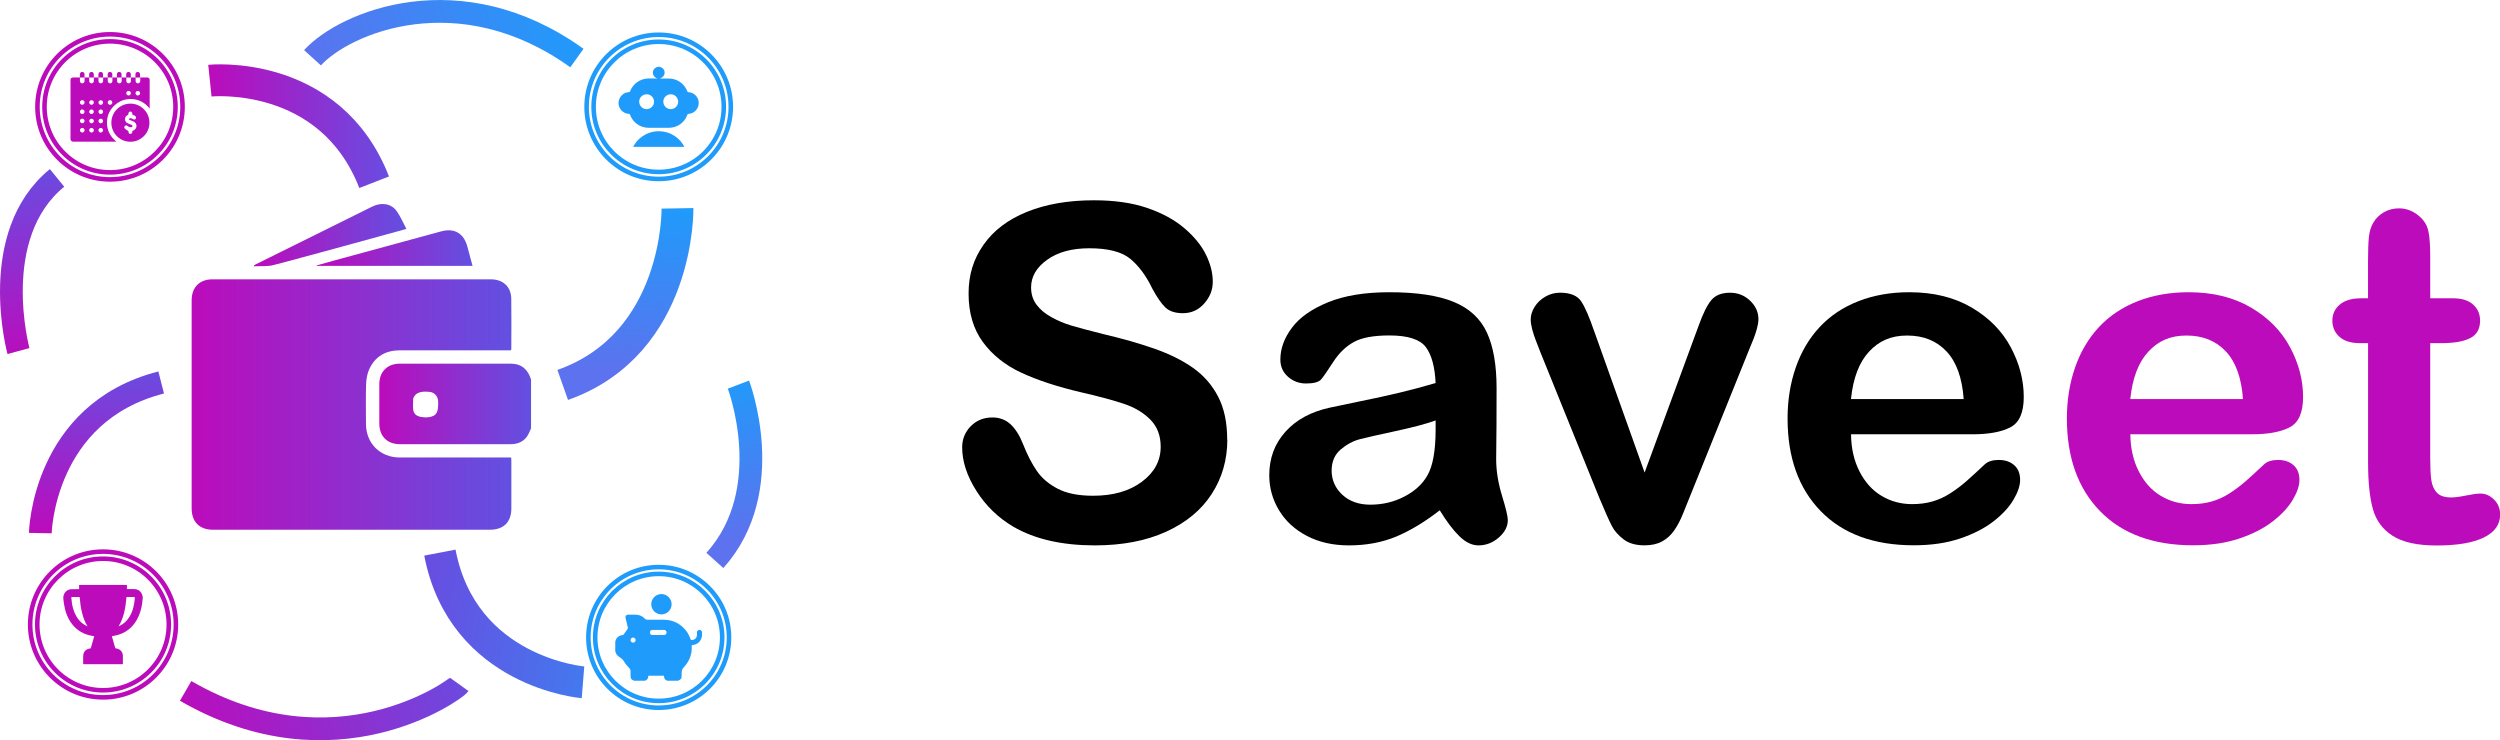
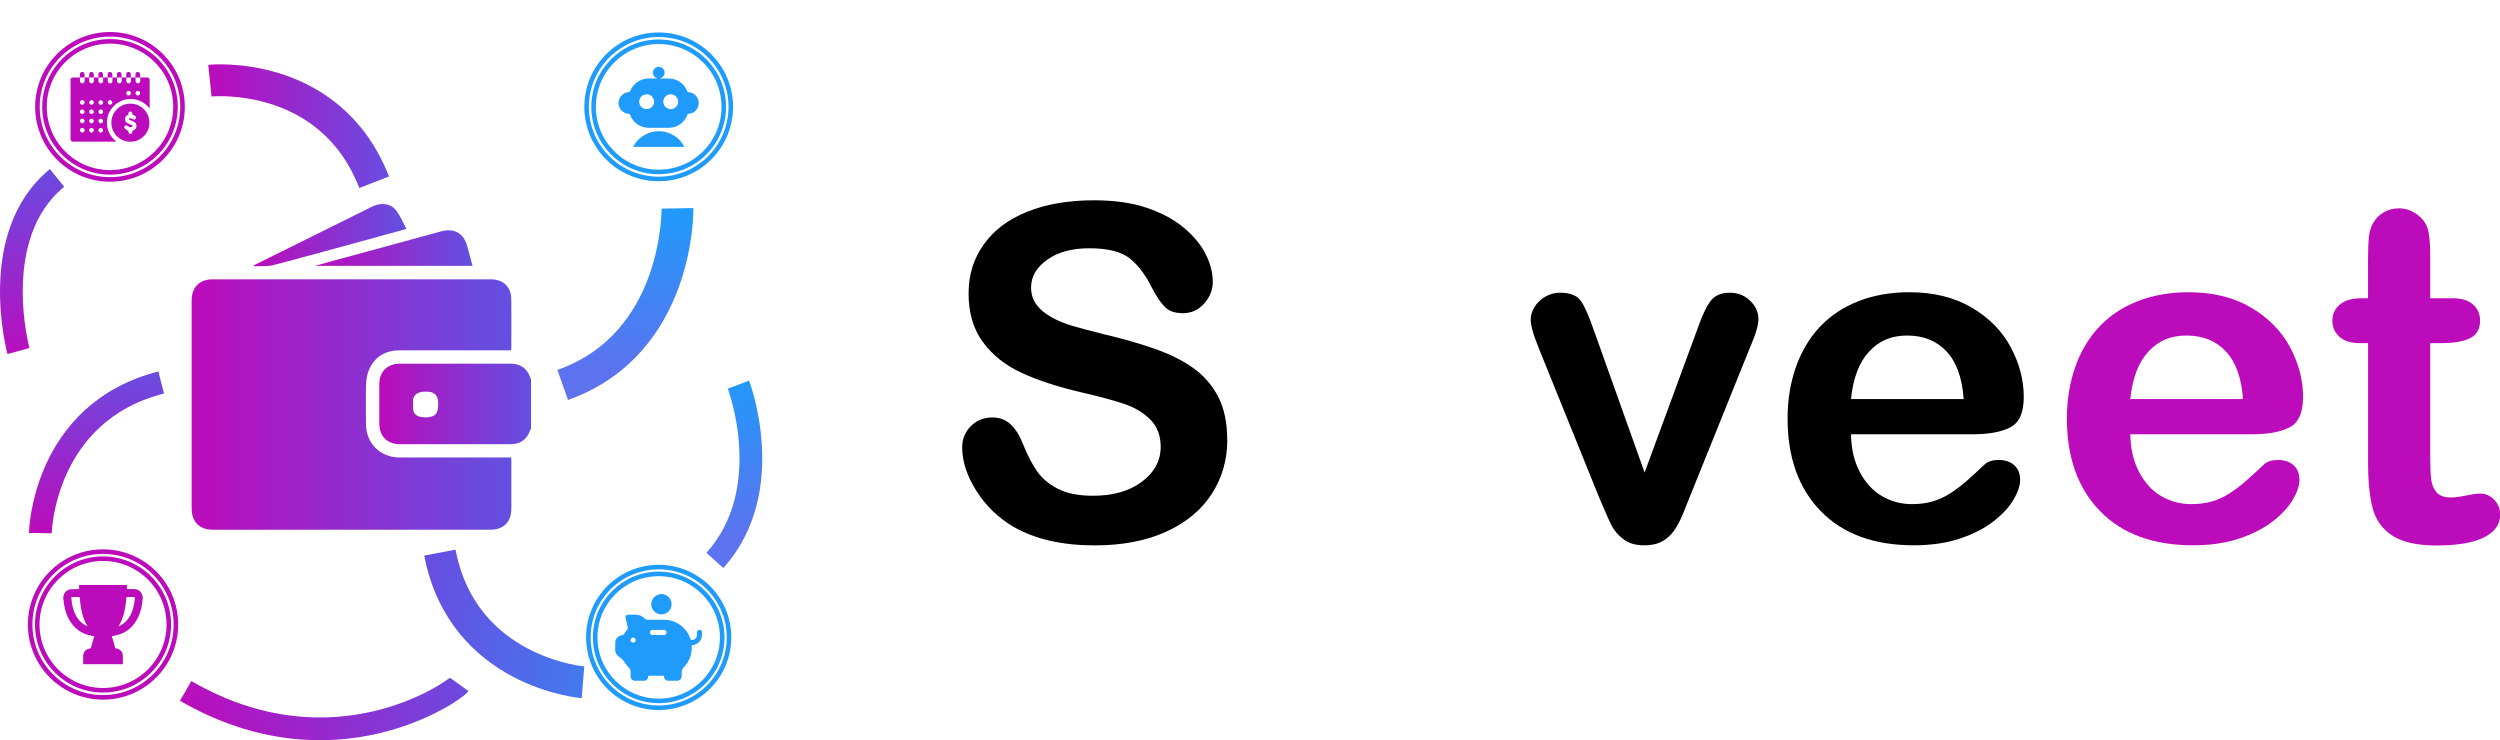
<svg xmlns="http://www.w3.org/2000/svg" xmlns:xlink="http://www.w3.org/1999/xlink" id="Calque_2" data-name="Calque 2" viewBox="0 0 549.57 162.72">
  <defs>
    <style>
      .cls-1 {
        fill: #bc0bbb;
      }

      .cls-2 {
        stroke: #1f9bfb;
      }

      .cls-2, .cls-3, .cls-4, .cls-5, .cls-6, .cls-7, .cls-8, .cls-9, .cls-10, .cls-11 {
        fill: none;
        stroke-miterlimit: 10;
      }

      .cls-12 {
        fill: url(#Dégradé_sans_nom_35-2);
      }

      .cls-3 {
        stroke: url(#Dégradé_sans_nom_38);
      }

      .cls-3, .cls-4, .cls-6, .cls-7, .cls-9 {
        stroke-width: 5px;
      }

      .cls-4 {
        stroke: url(#Dégradé_sans_nom_47);
      }

      .cls-5 {
        stroke: url(#Dégradé_sans_nom_16);
      }

      .cls-5, .cls-8, .cls-10 {
        stroke-width: 7px;
      }

      .cls-6 {
        stroke: url(#Dégradé_sans_nom_40);
      }

      .cls-7 {
        stroke: url(#Dégradé_sans_nom_31);
      }

      .cls-8 {
        stroke: url(#Dégradé_sans_nom_22);
      }

      .cls-9 {
        stroke: url(#Dégradé_sans_nom_16-2);
      }

      .cls-10 {
        stroke: url(#Dégradé_sans_nom_40-2);
      }

      .cls-13 {
        fill: url(#Dégradé_sans_nom_35-4);
      }

      .cls-14 {
        fill: #1f9bfb;
      }

      .cls-15 {
        fill: url(#Dégradé_sans_nom_35-3);
      }

      .cls-16 {
        fill: url(#Dégradé_sans_nom_35);
      }

      .cls-11 {
        stroke: #bc0bbb;
      }
    </style>
    <linearGradient id="Dégradé_sans_nom_35" data-name="Dégradé sans nom 35" x1="83.37" y1="88.78" x2="116.73" y2="88.78" gradientUnits="userSpaceOnUse">
      <stop offset="0" stop-color="#bc0bbb" />
      <stop offset="1" stop-color="#6250e1" />
    </linearGradient>
    <linearGradient id="Dégradé_sans_nom_35-2" data-name="Dégradé sans nom 35" x1="42.14" y1="88.93" x2="112.43" y2="88.93" xlink:href="#Dégradé_sans_nom_35" />
    <linearGradient id="Dégradé_sans_nom_35-3" data-name="Dégradé sans nom 35" x1="69.6" y1="54.54" x2="103.87" y2="54.54" xlink:href="#Dégradé_sans_nom_35" />
    <linearGradient id="Dégradé_sans_nom_35-4" data-name="Dégradé sans nom 35" x1="55.83" y1="51.71" x2="89.34" y2="51.71" xlink:href="#Dégradé_sans_nom_35" />
    <linearGradient id="Dégradé_sans_nom_40" data-name="Dégradé sans nom 40" x1="-100.03" y1="-227.06" x2="-61.33" y2="-227.06" gradientTransform="translate(256.65 47.18) rotate(-82.98)" gradientUnits="userSpaceOnUse">
      <stop offset="0" stop-color="#bc0bbb" />
      <stop offset="1" stop-color="#694ce1" />
    </linearGradient>
    <linearGradient id="Dégradé_sans_nom_22" data-name="Dégradé sans nom 22" x1="560.15" y1="-136.24" x2="599.88" y2="-136.24" gradientTransform="translate(705.9 107.79) rotate(-169.55)" gradientUnits="userSpaceOnUse">
      <stop offset="0" stop-color="#4379ee" />
      <stop offset="1" stop-color="#694ce1" />
    </linearGradient>
    <linearGradient id="Dégradé_sans_nom_16" data-name="Dégradé sans nom 16" x1="138.91" y1="44.74" x2="135.69" y2="88.71" gradientUnits="userSpaceOnUse">
      <stop offset="0" stop-color="#1f9bfb" />
      <stop offset=".84" stop-color="#5c72ee" />
    </linearGradient>
    <linearGradient id="Dégradé_sans_nom_40-2" data-name="Dégradé sans nom 40" x1="90.52" y1="-43.39" x2="130.25" y2="-43.39" gradientTransform="translate(-44.73 71.13)" xlink:href="#Dégradé_sans_nom_40" />
    <linearGradient id="Dégradé_sans_nom_38" data-name="Dégradé sans nom 38" x1="673.63" y1="171.51" x2="696.6" y2="171.51" gradientTransform="translate(-34.45 1343.27) rotate(-95.81) scale(1.86 1)" gradientUnits="userSpaceOnUse">
      <stop offset="0" stop-color="#bc0bbb" />
      <stop offset="1" stop-color="#694ce1" />
    </linearGradient>
    <linearGradient id="Dégradé_sans_nom_47" data-name="Dégradé sans nom 47" x1="821.82" y1="177.95" x2="861.83" y2="177.95" gradientTransform="translate(1405.1 -106.75) rotate(161.46) scale(1.6 1)" gradientUnits="userSpaceOnUse">
      <stop offset="0" stop-color="#694ce1" />
      <stop offset="1" stop-color="#bc0bbb" />
    </linearGradient>
    <linearGradient id="Dégradé_sans_nom_16-2" data-name="Dégradé sans nom 16" x1="593.68" y1="618.53" x2="616.66" y2="618.53" gradientTransform="translate(558.67 -1117.31) rotate(79.26) scale(1.86 1)" xlink:href="#Dégradé_sans_nom_16" />
    <linearGradient id="Dégradé_sans_nom_31" data-name="Dégradé sans nom 31" x1="787.61" y1="-68.57" x2="827.45" y2="-68.57" gradientTransform="translate(-1066.31 455.05) rotate(-17.76) scale(1.54 1)" gradientUnits="userSpaceOnUse">
      <stop offset="0" stop-color="#5c72ee" />
      <stop offset="1" stop-color="#1f9bfb" />
    </linearGradient>
  </defs>
  <g id="Calque_1-2" data-name="Calque 1">
    <g>
      <g>
        <path class="cls-16" d="m116.73,94.19c-.3.6-.51,1.26-.9,1.8-.86,1.18-2.12,1.65-3.55,1.65-8.13,0-16.27.01-24.4,0-2.77,0-4.49-1.77-4.5-4.53,0-2.89-.01-5.78,0-8.67.01-2.74,1.77-4.5,4.53-4.5,8.11,0,16.22,0,24.33,0,2.4,0,3.81,1.27,4.5,3.49v10.78Zm-23.21-2.43c2.1-.05,2.8-.75,2.8-2.82,0-.24,0-.48,0-.73-.06-1.09-.79-1.92-1.8-2.05-2.03-.27-3.27.21-3.66,1.4-.02.05-.04.09-.04.14,0,.82-.08,1.65.03,2.46.1.71.62,1.21,1.32,1.41.43.12.9.13,1.35.19Z" />
        <path class="cls-12" d="m112.36,77.01c-.31,0-.59,0-.88,0-7.87,0-15.73-.01-23.6,0-3.06,0-5.41,1.32-6.7,4.13-.46,1-.66,2.19-.7,3.3-.09,2.91-.04,5.83-.03,8.74.01,4.28,3.11,7.38,7.41,7.39,7.87.01,15.73,0,23.6,0,.29,0,.57,0,.91,0,.02.3.04.54.04.77,0,3.47,0,6.94,0,10.42,0,3-1.7,4.69-4.7,4.69-20.3,0-40.59,0-60.89,0-2.98,0-4.69-1.72-4.69-4.71,0-15.25,0-30.49,0-45.74,0-2.84,1.74-4.6,4.57-4.6,20.39,0,40.79,0,61.18,0,2.71,0,4.47,1.62,4.51,4.26.06,3.64.02,7.28.01,10.92,0,.12-.03.23-.05.42Z" />
        <path class="cls-15" d="m103.87,58.45h-34.24s-.02-.07-.02-.11c1.37-.38,2.73-.76,4.1-1.14,7.76-2.12,15.52-4.23,23.28-6.34,2.85-.78,4.93.4,5.72,3.25.39,1.42.77,2.85,1.17,4.34Z" />
        <path class="cls-13" d="m55.83,58.34c.16-.09.32-.19.49-.28,8.49-4.21,16.98-8.42,25.47-12.63,2.07-1.03,4.23-.7,5.43,1,.83,1.17,1.39,2.53,2.12,3.89-1.62.45-3.11.86-4.6,1.27-8.2,2.24-16.4,4.52-24.62,6.68-1.35.35-2.83.19-4.25.27-.02-.07-.03-.14-.05-.21Z" />
      </g>
      <g>
        <path class="cls-1" d="m15.5,30.77v-13.36c.13-.29.37-.39.68-.38.46.02.93,0,1.39,0,0,.26,0,.52,0,.78,0,.3.23.52.52.51.28,0,.49-.22.5-.51,0-.26,0-.52,0-.78.34,0,.68,0,1.02,0,0,.26,0,.52,0,.78,0,.3.23.52.52.51.28,0,.49-.22.5-.51,0-.26,0-.52,0-.78.34,0,.68,0,1.02,0,0,.26,0,.52,0,.78,0,.3.23.52.52.51.28,0,.49-.22.5-.51,0-.26,0-.52,0-.78.34,0,.68,0,1.02,0,0,.25,0,.51,0,.76,0,.31.22.54.52.53.29,0,.5-.22.5-.53,0-.25,0-.51,0-.76.34,0,.68,0,1.02,0,0,.25,0,.51,0,.76,0,.31.21.53.5.53.3,0,.51-.22.52-.53,0-.25,0-.51,0-.76.34,0,.68,0,1.02,0,0,.25,0,.51,0,.76,0,.31.21.53.5.53.3,0,.51-.22.52-.53,0-.25,0-.51,0-.76.34,0,.68,0,1.02,0,0,.25,0,.51,0,.76,0,.31.21.53.5.53.3,0,.51-.22.52-.53,0-.25,0-.51,0-.76.5,0,1.01,0,1.51,0,.35,0,.56.21.56.56,0,2.04,0,4.08,0,6.12,0,.04,0,.08-.01.14-1.94-2.52-5.44-2.74-7.64-.76-1.06.95-1.65,2.14-1.73,3.56-.1,1.84.63,3.32,2.07,4.5-.09,0-.15,0-.21,0-3.07,0-6.14,0-9.2,0-.31,0-.52-.1-.64-.39Zm6.65-1.63c.27,0,.51-.24.51-.51,0-.28-.23-.5-.51-.5-.28,0-.51.23-.51.51,0,.27.24.51.51.51Zm-2.04-4.07c.27,0,.51-.23.51-.5,0-.28-.22-.51-.5-.51-.28,0-.51.22-.51.5,0,.27.23.51.5.52Zm2.04,0c.27,0,.51-.23.51-.5,0-.28-.22-.51-.5-.51-.28,0-.51.22-.51.5,0,.27.23.51.5.51Zm-1.52-2.53c0-.28-.22-.51-.5-.52-.28,0-.51.22-.52.5,0,.27.22.51.5.52.27,0,.51-.23.52-.5Zm0,4.07c0-.28-.22-.51-.5-.51-.28,0-.51.22-.51.5,0,.27.23.51.5.51.27,0,.51-.23.51-.5Zm1.52.5c.27,0,.51-.23.51-.5,0-.28-.22-.51-.5-.51-.28,0-.51.22-.51.5,0,.27.23.51.5.51Zm-1.52,1.53c0-.28-.23-.51-.51-.51-.28,0-.51.22-.51.5,0,.27.23.51.51.51.27,0,.51-.23.51-.51Zm2.03-6.11c0-.28-.23-.51-.51-.5-.28,0-.51.23-.51.51,0,.27.23.51.51.51.27,0,.51-.24.51-.51Zm2.03,0c0-.28-.22-.51-.5-.51-.28,0-.51.22-.51.5,0,.27.23.51.5.52.27,0,.51-.23.51-.5Zm-6.1,4.06c0-.28-.23-.51-.51-.51-.28,0-.51.22-.51.5,0,.27.23.51.51.51.27,0,.51-.23.51-.51Zm0-4.07c0-.28-.23-.51-.51-.51-.28,0-.51.23-.51.51,0,.27.23.51.51.51.27,0,.51-.23.51-.51Zm-.51,1.53c-.28,0-.51.23-.51.51,0,.27.24.51.51.51.28,0,.51-.24.51-.51,0-.28-.23-.5-.51-.5Zm0,4.07c-.28,0-.5.23-.5.51,0,.27.24.51.51.5.28,0,.51-.24.5-.51,0-.28-.23-.5-.51-.5Zm12.72-7.64c0-.28-.23-.5-.51-.5-.28,0-.5.23-.5.51,0,.27.24.51.51.5.28,0,.51-.24.5-.51Zm-2.03,0c0-.28-.23-.5-.51-.5-.28,0-.5.23-.5.51,0,.27.24.51.51.5.28,0,.51-.24.5-.51Z" />
        <path class="cls-1" d="m28.66,31.16c-2.32,0-4.19-1.88-4.18-4.2,0-2.31,1.89-4.18,4.19-4.18,2.31,0,4.19,1.89,4.18,4.21,0,2.3-1.89,4.18-4.2,4.17Zm-.46-2.37s.03-.02.04-.03c0,.06,0,.12,0,.19,0,.3.17.49.42.49.25,0,.43-.19.42-.49,0-.14.04-.19.17-.24.57-.22.87-.78.71-1.31-.12-.39-.4-.62-.76-.76-.25-.1-.5-.2-.75-.31-.05-.02-.11-.08-.11-.12,0-.06.05-.12.1-.16.05-.04.13-.05.19-.05.23-.02.42.07.6.2.21.14.47.1.6-.1.14-.2.09-.45-.12-.6-.13-.09-.28-.18-.43-.23-.17-.05-.21-.13-.2-.3,0-.31-.26-.51-.54-.43-.19.05-.31.21-.3.44,0,.16-.03.24-.19.32-.38.19-.59.51-.57.94.02.43.23.72.63.88.29.12.58.23.86.36.08.04.17.15.17.22,0,.08-.11.16-.18.22-.05.04-.13.05-.19.05-.27.01-.5-.08-.69-.26-.21-.19-.46-.2-.63-.02-.17.18-.17.45.05.63.22.18.47.32.71.48Z" />
        <path class="cls-1" d="m18.58,17.04c-.34,0-.68,0-1.02,0,0-.23,0-.46,0-.69,0-.32.22-.54.51-.54.29,0,.5.22.51.54,0,.23,0,.46,0,.69Z" />
        <path class="cls-1" d="m20.62,17.04c-.34,0-.68,0-1.02,0,0-.23,0-.46,0-.69,0-.32.22-.54.51-.54.29,0,.5.22.51.54,0,.23,0,.46,0,.69Z" />
        <path class="cls-1" d="m22.65,17.04c-.34,0-.68,0-1.02,0,0-.23,0-.46,0-.69,0-.32.22-.54.51-.54.29,0,.5.22.51.54,0,.23,0,.46,0,.69Z" />
        <path class="cls-1" d="m24.69,17.04c-.34,0-.68,0-1.02,0,0-.23,0-.46,0-.69,0-.32.22-.54.51-.54.29,0,.5.22.51.54,0,.23,0,.46,0,.69Z" />
        <path class="cls-1" d="m26.72,17.04c-.34,0-.68,0-1.02,0,0-.23,0-.46,0-.69,0-.32.22-.54.51-.54.29,0,.5.22.51.54,0,.23,0,.46,0,.69Z" />
        <path class="cls-1" d="m28.76,17.04h-1.02c0-.23,0-.46,0-.69,0-.32.22-.54.51-.54.29,0,.5.22.51.54,0,.23,0,.46,0,.69Z" />
        <path class="cls-1" d="m30.79,17.04c-.34,0-.68,0-1.02,0,0-.23,0-.46,0-.69,0-.32.22-.54.51-.54.29,0,.5.22.51.54,0,.23,0,.46,0,.69Z" />
      </g>
      <circle class="cls-11" cx="24.18" cy="23.49" r="14.4" />
      <circle class="cls-11" cx="24.18" cy="23.49" r="15.95" />
      <g>
        <path class="cls-14" d="m144.63,14.68c.13,0,.25,0,.38,0,.02,0,.04.02.06.03.61.15,1.01.62,1.03,1.21.02.58-.34,1.08-.93,1.28-.03.01-.07.03-.14.06.71,0,1.36,0,2.02,0,1.84.02,3.41,1.13,4.06,2.85.04.1.08.15.2.15,1.27.04,2.29,1.1,2.29,2.37,0,1.28-1,2.35-2.26,2.4-.11,0-.17.03-.21.15-.64,1.79-2.25,2.92-4.16,2.92-1.44,0-2.88,0-4.32,0-1.92,0-3.52-1.13-4.17-2.93-.04-.11-.09-.13-.2-.14-1.05-.03-1.98-.78-2.23-1.8-.02-.1-.05-.2-.07-.3,0-.19,0-.39,0-.58.01-.04.03-.09.04-.13.19-1.09,1.15-1.94,2.24-1.97.15,0,.21-.06.26-.19.63-1.67,2.22-2.78,4.01-2.81.67,0,1.34,0,2.01,0,0-.01,0-.02,0-.02-.06-.02-.12-.04-.18-.06-.51-.2-.8-.59-.84-1.13-.03-.53.21-.94.68-1.2.13-.07.28-.1.42-.16Zm-2.48,6.05c-.9,0-1.64.72-1.64,1.61,0,.9.72,1.65,1.63,1.65.89,0,1.64-.73,1.64-1.62,0-.91-.71-1.64-1.62-1.65Zm3.67,1.62c0,.91.73,1.64,1.63,1.64.89,0,1.63-.73,1.63-1.63,0-.89-.72-1.63-1.62-1.64-.91,0-1.64.72-1.65,1.62Z" />
        <path class="cls-14" d="m139.18,32.29c.86-1.77,2.96-3.45,5.65-3.44,2.73,0,4.79,1.72,5.62,3.44h-11.27Z" />
      </g>
      <circle class="cls-2" cx="144.8" cy="23.49" r="14.31" />
      <circle class="cls-2" cx="144.8" cy="23.49" r="15.85" />
      <path class="cls-1" d="m17.41,128.59h10.49v.9c.07,0,.13,0,.19,0,.44,0,.89,0,1.33,0,.71,0,1.29.27,1.66.88.14.23.2.51.29.77v.51s-.03.1-.03.15c-.1,1.25-.35,2.47-.85,3.62-1.03,2.36-2.78,3.85-5.35,4.34-.18.03-.36.06-.55.09.02.06.03.11.04.15.23.8.46,1.6.69,2.4.03.1.08.13.18.14.83.06,1.49.74,1.51,1.58.02.61,0,1.21,0,1.82,0,.02,0,.04-.01.07h-8.71c0-.67-.04-1.34.01-1.99.07-.83.7-1.39,1.53-1.47.1,0,.13-.06.15-.14.23-.81.47-1.62.7-2.43.01-.04.01-.07.02-.12-.2-.03-.38-.06-.56-.1-1.72-.32-3.16-1.13-4.25-2.51-1.05-1.32-1.57-2.86-1.83-4.51-.05-.36-.09-.72-.14-1.07,0-.17,0-.34,0-.51.01-.04.03-.08.03-.13.18-.87.85-1.47,1.73-1.51.48-.02.95-.01,1.43-.01.09,0,.19,0,.28,0v-.9Zm.11,2.65c-.58,0-1.14,0-1.7,0-.13,0-.14.09-.14.19.06.84.18,1.66.43,2.47.37,1.2.95,2.26,1.93,3.07.36.29.74.53,1.21.72-.63-.99-.99-2.03-1.25-3.12-.26-1.09-.4-2.2-.49-3.33Zm8.56,6.44c.09-.04.15-.06.21-.09.98-.47,1.71-1.2,2.25-2.13.72-1.25.99-2.63,1.1-4.04.01-.14-.06-.18-.19-.18-.52,0-1.04,0-1.57,0-.02,0-.04,0-.07.01-.21,2.23-.53,4.43-1.73,6.43Z" />
      <circle class="cls-11" cx="22.65" cy="137.28" r="14.46" />
      <circle class="cls-11" cx="22.65" cy="137.28" r="16.02" />
      <g>
        <path class="cls-14" d="m149.09,149.65h-2.39c-.33-.12-.59-.31-.68-.67-.04-.14-.06-.29-.08-.43h-3.42c0,.54-.22.93-.74,1.1h-2.39c-.64-.27-.78-.49-.78-1.21,0-.29-.01-.57,0-.86.02-.3-.11-.52-.31-.74-.37-.41-.76-.82-1.03-1.29-.25-.44-.57-.76-.98-1.02-.51-.32-.92-.74-1.04-1.36,0-.69,0-1.39,0-2.08,0-.02.02-.03.02-.05.13-.86.82-1.38,1.65-1.44.07,0,.14-.07.19-.14.28-.39.55-.79.84-1.18.08-.11.1-.19.07-.32-.17-.69-.34-1.38-.5-2.08-.11-.46.13-.76.6-.76.51,0,1.02,0,1.53,0,.82,0,1.53.28,2.1.88.16.17.34.24.58.24,1.19,0,2.37,0,3.56,0,1.64,0,3.06.55,4.26,1.67.78.72,1.33,1.6,1.65,2.61.03.1.07.15.18.16.66.08,1.21-.4,1.23-1.09,0-.2,0-.4,0-.6.01-.27.17-.44.44-.5.3-.06.5.05.67.38v.97s-.03.08-.04.12c-.17.82-.64,1.4-1.42,1.7-.25.1-.53.13-.8.19,0,.04,0,.09,0,.15.09,1.67-.41,3.14-1.5,4.41-.09.11-.19.22-.28.32-.29.32-.42.7-.43,1.12,0,.19,0,.38,0,.58,0,.71-.14.93-.78,1.21Zm-4.4-11.17s0,0,0,0c-.43,0-.87,0-1.3,0-.32,0-.53.24-.52.56,0,.31.21.54.52.55.87,0,1.74,0,2.61,0,.22,0,.39-.11.48-.33.16-.41-.09-.78-.53-.79-.42,0-.83,0-1.25,0Zm-4.96,2.23c0-.3-.26-.56-.56-.56-.3,0-.56.25-.56.56,0,.3.26.56.56.56.3,0,.56-.25.56-.56Z" />
        <path class="cls-14" d="m145.4,130.59c1.23,0,2.24,1.01,2.24,2.24,0,1.23-1.01,2.23-2.25,2.23-1.22,0-2.22-1.01-2.23-2.23,0-1.23,1.01-2.24,2.24-2.24Z" />
      </g>
      <circle class="cls-2" cx="144.8" cy="140.12" r="13.96" />
      <circle class="cls-2" cx="144.8" cy="140.12" r="15.46" />
      <path class="cls-6" d="m8.86,117.19s.53-26.47,26.57-33.11" />
      <path class="cls-8" d="m128.16,149.99s-26.39-2.11-31.46-28.51" />
      <path class="cls-5" d="m148.93,45.8s.54,29.71-25.23,38.82" />
      <path class="cls-10" d="m46.14,17.73s26.34-2.71,36.11,22.33" />
      <path class="cls-3" d="m4.06,77.17s-6.94-25.47,8.48-38.06" />
      <path class="cls-4" d="m100.97,150.46c-.89,1.24-27.38,20.39-60.16,1.42" />
      <path class="cls-9" d="m162.33,84.55s8.8,23.1-5.18,38.65" />
-       <path class="cls-7" d="m68.7,12.7c7-7.74,32.34-18.46,58.12.06" />
      <g>
        <path d="m269.8,96.62c0,4.44-1.14,8.42-3.43,11.96-2.28,3.54-5.63,6.3-10.03,8.31-4.4,2-9.62,3-15.66,3-7.24,0-13.21-1.37-17.91-4.1-3.34-1.97-6.05-4.59-8.13-7.88-2.08-3.28-3.13-6.48-3.13-9.58,0-1.8.63-3.34,1.88-4.63,1.25-1.28,2.84-1.93,4.78-1.93,1.57,0,2.89.5,3.98,1.5,1.08,1,2.01,2.49,2.78,4.45.93,2.34,1.94,4.29,3.03,5.85,1.08,1.57,2.61,2.86,4.58,3.88,1.97,1.02,4.55,1.53,7.75,1.53,4.4,0,7.98-1.02,10.73-3.08,2.75-2.05,4.13-4.61,4.13-7.68,0-2.43-.74-4.41-2.23-5.93-1.48-1.52-3.4-2.68-5.75-3.48-2.35-.8-5.5-1.65-9.43-2.55-5.27-1.23-9.68-2.68-13.23-4.33-3.55-1.65-6.37-3.9-8.46-6.75-2.08-2.85-3.13-6.4-3.13-10.63s1.1-7.62,3.3-10.76c2.2-3.14,5.39-5.55,9.56-7.23,4.17-1.68,9.07-2.53,14.71-2.53,4.5,0,8.4.56,11.68,1.68,3.28,1.12,6.01,2.6,8.18,4.45s3.75,3.79,4.75,5.83c1,2.03,1.5,4.02,1.5,5.95,0,1.77-.62,3.36-1.88,4.78-1.25,1.42-2.81,2.13-4.68,2.13-1.7,0-2.99-.42-3.88-1.28-.88-.85-1.84-2.24-2.88-4.18-1.33-2.77-2.94-4.93-4.8-6.48-1.87-1.55-4.87-2.33-9.01-2.33-3.84,0-6.93.84-9.28,2.53-2.35,1.68-3.53,3.71-3.53,6.08,0,1.47.4,2.73,1.2,3.8.8,1.07,1.9,1.99,3.3,2.75,1.4.77,2.82,1.37,4.25,1.8,1.43.43,3.8,1.07,7.1,1.9,4.13.97,7.88,2.03,11.23,3.2s6.2,2.59,8.55,4.25c2.35,1.67,4.19,3.78,5.5,6.33,1.32,2.55,1.98,5.68,1.98,9.38Z" />
-         <path d="m316.49,112.18c-3.3,2.57-6.5,4.49-9.58,5.78-3.09,1.28-6.55,1.93-10.38,1.93-3.5,0-6.58-.69-9.23-2.08-2.65-1.38-4.7-3.26-6.13-5.63-1.43-2.37-2.15-4.94-2.15-7.71,0-3.74,1.18-6.92,3.55-9.56s5.62-4.4,9.76-5.3c.87-.2,3.02-.65,6.45-1.35,3.44-.7,6.38-1.34,8.83-1.93,2.45-.58,5.11-1.29,7.98-2.13-.17-3.6-.89-6.24-2.18-7.93-1.28-1.68-3.94-2.53-7.98-2.53-3.47,0-6.08.48-7.83,1.45s-3.25,2.42-4.5,4.35c-1.25,1.94-2.13,3.21-2.65,3.83-.52.62-1.63.93-3.33.93-1.53,0-2.86-.49-3.98-1.48-1.12-.98-1.68-2.24-1.68-3.78,0-2.4.85-4.74,2.55-7,1.7-2.27,4.35-4.14,7.95-5.6,3.6-1.47,8.09-2.2,13.46-2.2,6,0,10.72.71,14.16,2.13,3.44,1.42,5.86,3.66,7.28,6.73,1.42,3.07,2.13,7.14,2.13,12.21,0,3.2,0,5.92-.02,8.16-.02,2.23-.04,4.72-.07,7.45,0,2.57.43,5.25,1.28,8.03s1.28,4.58,1.28,5.38c0,1.4-.66,2.68-1.98,3.83-1.32,1.15-2.81,1.73-4.48,1.73-1.4,0-2.79-.66-4.15-1.98-1.37-1.32-2.82-3.23-4.35-5.73Zm-.9-19.76c-2,.73-4.91,1.51-8.73,2.33-3.82.82-6.46,1.42-7.93,1.8-1.47.38-2.87,1.13-4.2,2.25-1.33,1.12-2,2.68-2,4.68s.78,3.83,2.35,5.28c1.57,1.45,3.62,2.18,6.15,2.18,2.7,0,5.19-.59,7.48-1.78,2.28-1.18,3.96-2.71,5.03-4.58,1.23-2.07,1.85-5.47,1.85-10.2v-1.95Z" />
        <path d="m350.47,72.86l11.06,31.02,11.91-32.37c.93-2.6,1.85-4.44,2.75-5.53.9-1.08,2.27-1.63,4.1-1.63,1.73,0,3.21.58,4.43,1.75,1.22,1.17,1.83,2.52,1.83,4.05,0,.6-.11,1.3-.33,2.1-.22.8-.47,1.55-.75,2.25-.28.7-.61,1.5-.98,2.4l-13.11,32.52c-.37.94-.84,2.12-1.43,3.55-.58,1.44-1.23,2.66-1.95,3.68-.72,1.02-1.6,1.81-2.65,2.38-1.05.57-2.33.85-3.83.85-1.93,0-3.48-.44-4.63-1.33-1.15-.88-2-1.85-2.55-2.9-.55-1.05-1.48-3.13-2.78-6.23l-13.01-32.17c-.3-.8-.61-1.6-.93-2.4-.32-.8-.58-1.62-.8-2.45-.22-.83-.33-1.55-.33-2.15,0-.93.28-1.86.85-2.78.57-.92,1.35-1.67,2.35-2.25,1-.58,2.08-.88,3.25-.88,2.27,0,3.83.65,4.68,1.95s1.79,3.49,2.83,6.55Z" />
        <path d="m433.63,95.47h-26.72c.03,3.1.66,5.84,1.88,8.2,1.22,2.37,2.83,4.15,4.85,5.35,2.02,1.2,4.24,1.8,6.68,1.8,1.63,0,3.13-.19,4.48-.58s2.66-.98,3.93-1.8c1.27-.82,2.43-1.69,3.5-2.63,1.07-.93,2.45-2.2,4.15-3.8.7-.6,1.7-.9,3-.9,1.4,0,2.53.38,3.4,1.15.87.77,1.3,1.85,1.3,3.25,0,1.23-.48,2.68-1.45,4.33-.97,1.65-2.43,3.23-4.38,4.75-1.95,1.52-4.4,2.78-7.35,3.78-2.95,1-6.35,1.5-10.18,1.5-8.77,0-15.59-2.5-20.46-7.5-4.87-5-7.3-11.79-7.3-20.36,0-4.03.6-7.78,1.8-11.23,1.2-3.45,2.95-6.41,5.25-8.88,2.3-2.47,5.14-4.36,8.5-5.68,3.37-1.32,7.1-1.98,11.21-1.98,5.34,0,9.91,1.13,13.73,3.38,3.82,2.25,6.68,5.16,8.58,8.73,1.9,3.57,2.85,7.2,2.85,10.91,0,3.44-.98,5.66-2.95,6.68-1.97,1.02-4.74,1.53-8.3,1.53Zm-26.72-7.75h24.76c-.33-4.67-1.59-8.16-3.78-10.48-2.18-2.32-5.06-3.48-8.63-3.48s-6.2,1.18-8.38,3.53c-2.19,2.35-3.51,5.83-3.98,10.43Z" />
        <path class="cls-1" d="m495.03,95.47h-26.72c.03,3.1.66,5.84,1.88,8.2,1.22,2.37,2.83,4.15,4.85,5.35,2.02,1.2,4.24,1.8,6.68,1.8,1.63,0,3.13-.19,4.48-.58s2.66-.98,3.93-1.8c1.27-.82,2.43-1.69,3.5-2.63,1.07-.93,2.45-2.2,4.15-3.8.7-.6,1.7-.9,3-.9,1.4,0,2.53.38,3.4,1.15.87.77,1.3,1.85,1.3,3.25,0,1.23-.48,2.68-1.45,4.33-.97,1.65-2.43,3.23-4.38,4.75-1.95,1.52-4.4,2.78-7.35,3.78-2.95,1-6.35,1.5-10.18,1.5-8.77,0-15.59-2.5-20.46-7.5-4.87-5-7.3-11.79-7.3-20.36,0-4.03.6-7.78,1.8-11.23,1.2-3.45,2.95-6.41,5.25-8.88,2.3-2.47,5.14-4.36,8.5-5.68,3.37-1.32,7.1-1.98,11.21-1.98,5.34,0,9.91,1.13,13.73,3.38,3.82,2.25,6.68,5.16,8.58,8.73,1.9,3.57,2.85,7.2,2.85,10.91,0,3.44-.98,5.66-2.95,6.68-1.97,1.02-4.74,1.53-8.3,1.53Zm-26.72-7.75h24.76c-.33-4.67-1.59-8.16-3.78-10.48-2.18-2.32-5.06-3.48-8.63-3.48s-6.2,1.18-8.38,3.53c-2.19,2.35-3.51,5.83-3.98,10.43Z" />
        <path class="cls-1" d="m519.06,65.56h1.5v-8.2c0-2.2.06-3.93.18-5.18.12-1.25.44-2.33.98-3.23.53-.93,1.3-1.69,2.3-2.28,1-.58,2.12-.87,3.35-.87,1.73,0,3.3.65,4.7,1.95.93.87,1.53,1.93,1.78,3.18.25,1.25.38,3.03.38,5.33v9.31h5c1.93,0,3.41.46,4.43,1.38,1.02.92,1.53,2.09,1.53,3.53,0,1.83-.73,3.12-2.18,3.85-1.45.73-3.53,1.1-6.23,1.1h-2.55v25.11c0,2.13.07,3.78.23,4.93s.55,2.08,1.2,2.8c.65.72,1.71,1.08,3.18,1.08.8,0,1.88-.14,3.25-.42,1.37-.28,2.43-.43,3.2-.43,1.1,0,2.09.44,2.98,1.33.88.88,1.33,1.98,1.33,3.28,0,2.2-1.2,3.88-3.6,5.05-2.4,1.17-5.85,1.75-10.36,1.75-4.27,0-7.5-.72-9.71-2.15s-3.64-3.42-4.33-5.95-1.03-5.92-1.03-10.16v-26.22h-1.8c-1.97,0-3.47-.47-4.5-1.4-1.03-.93-1.55-2.12-1.55-3.55s.54-2.61,1.63-3.53c1.08-.92,2.66-1.38,4.73-1.38Z" />
      </g>
    </g>
  </g>
</svg>